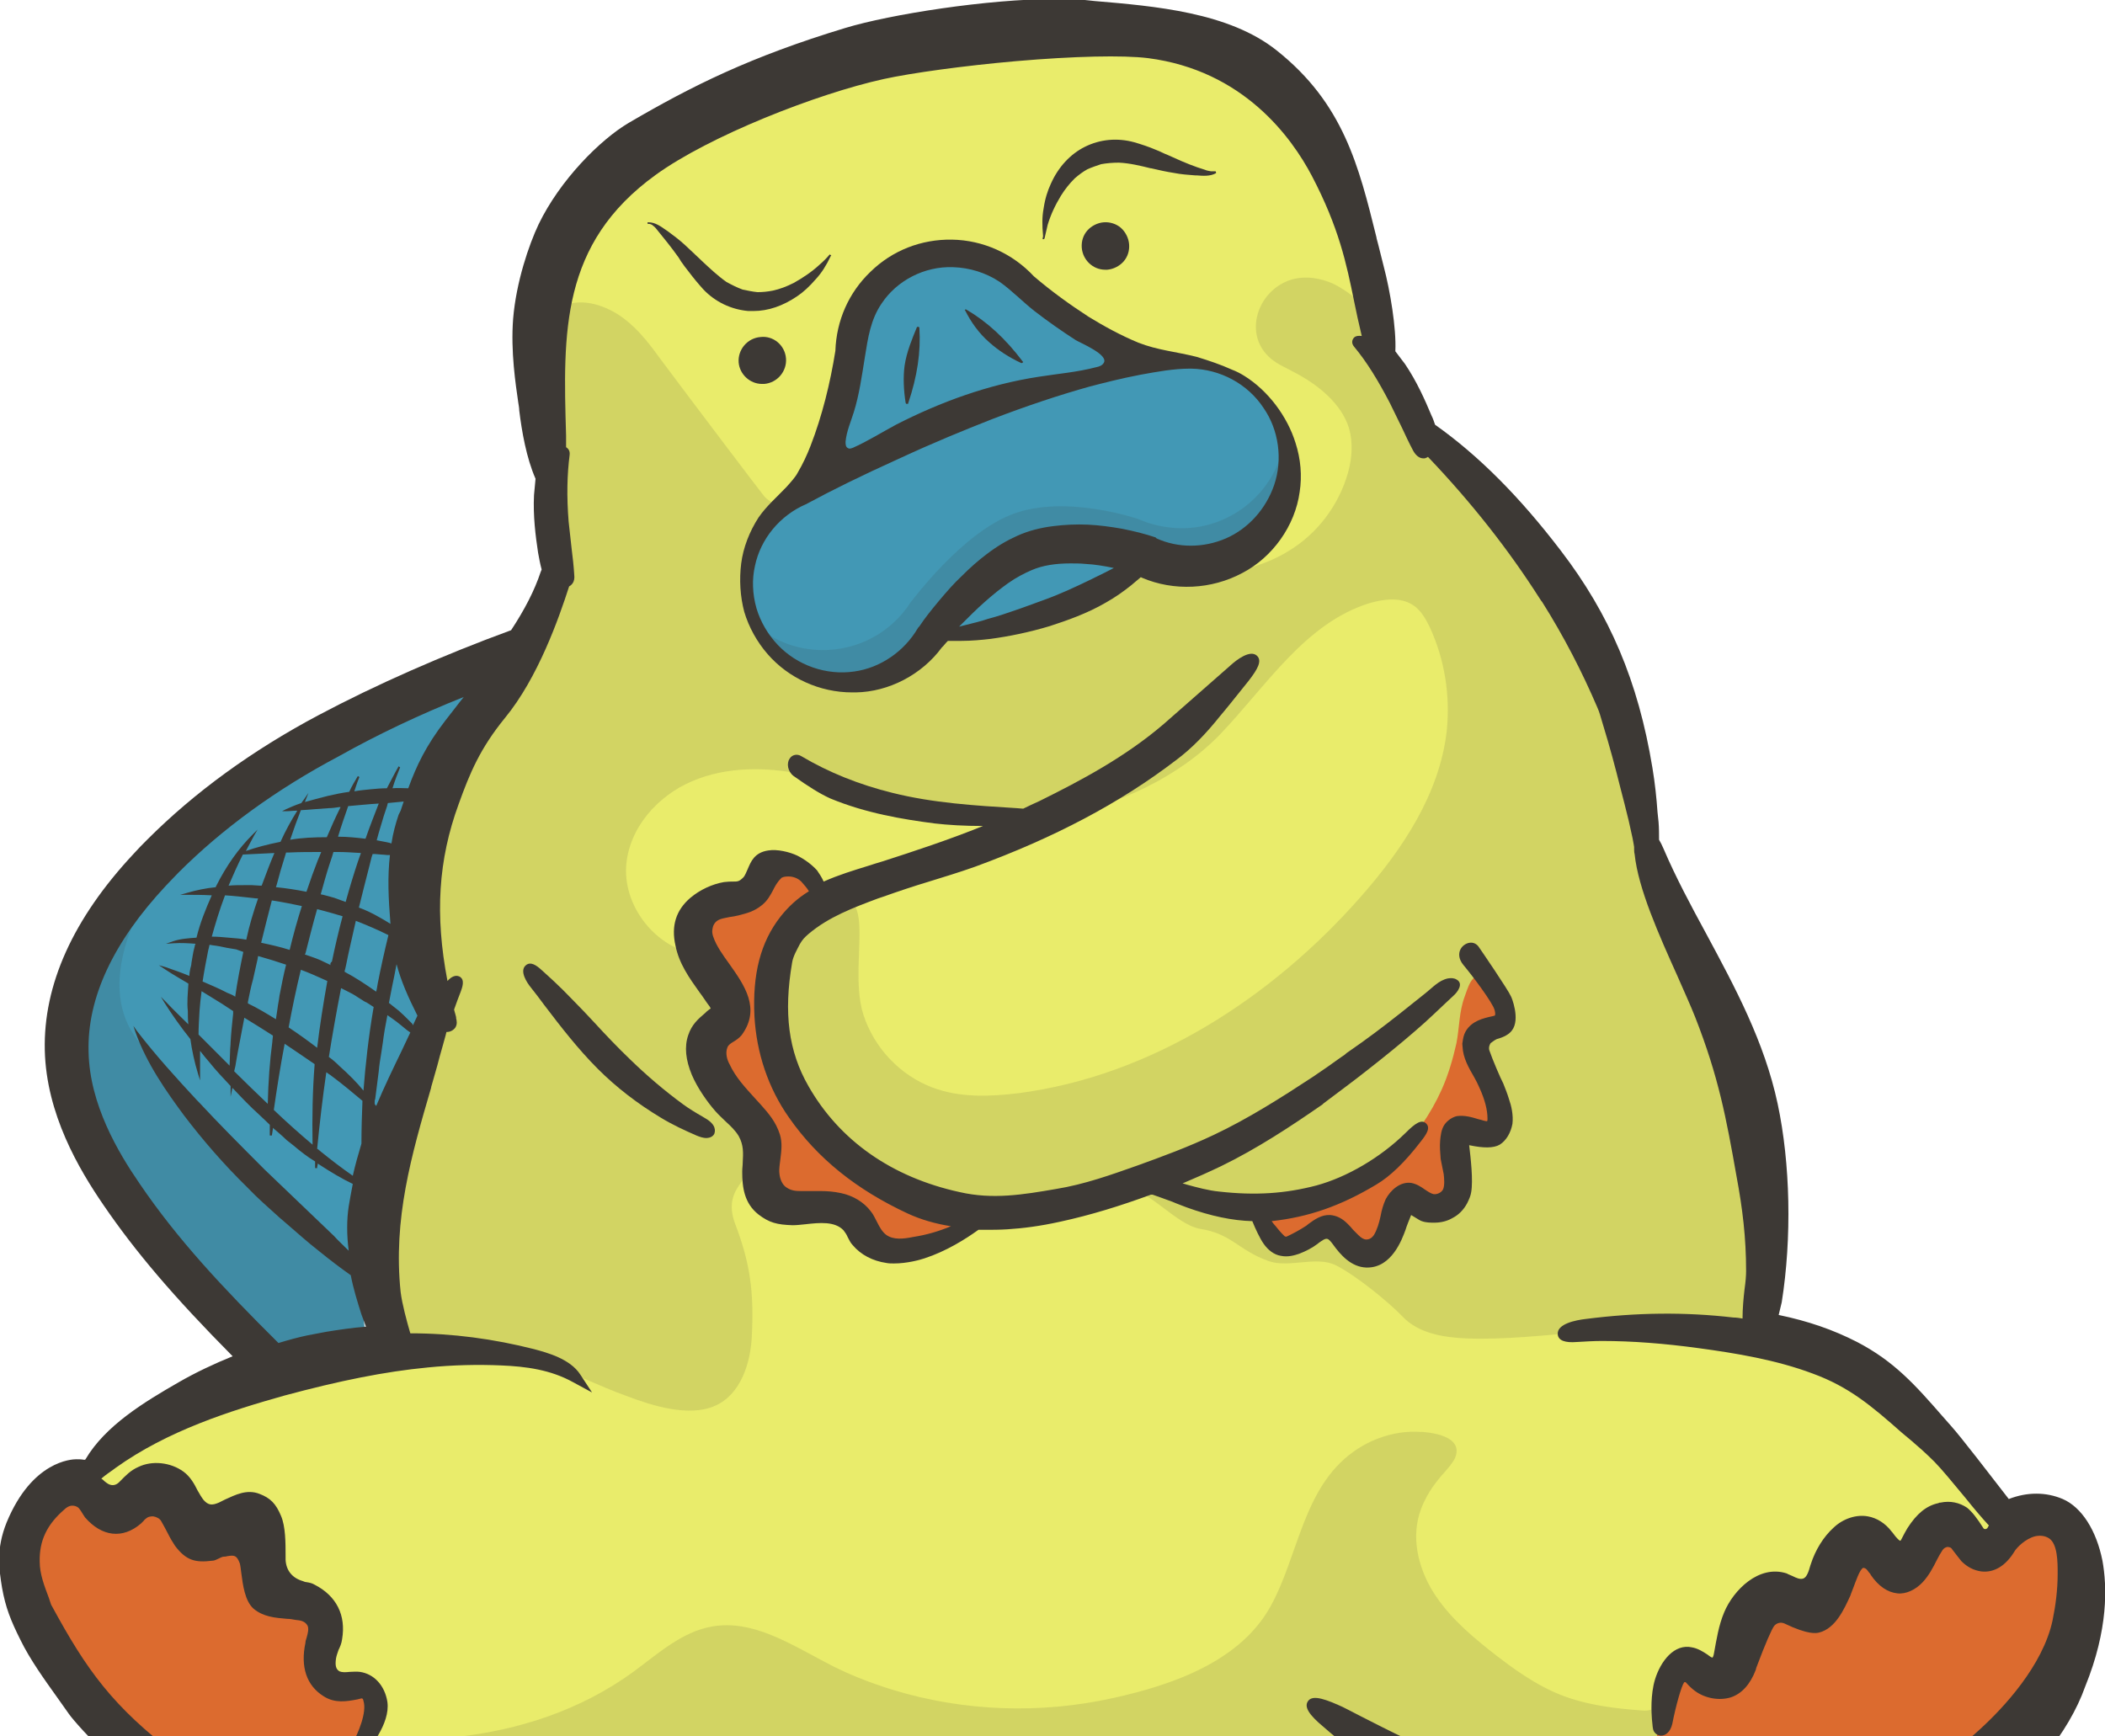
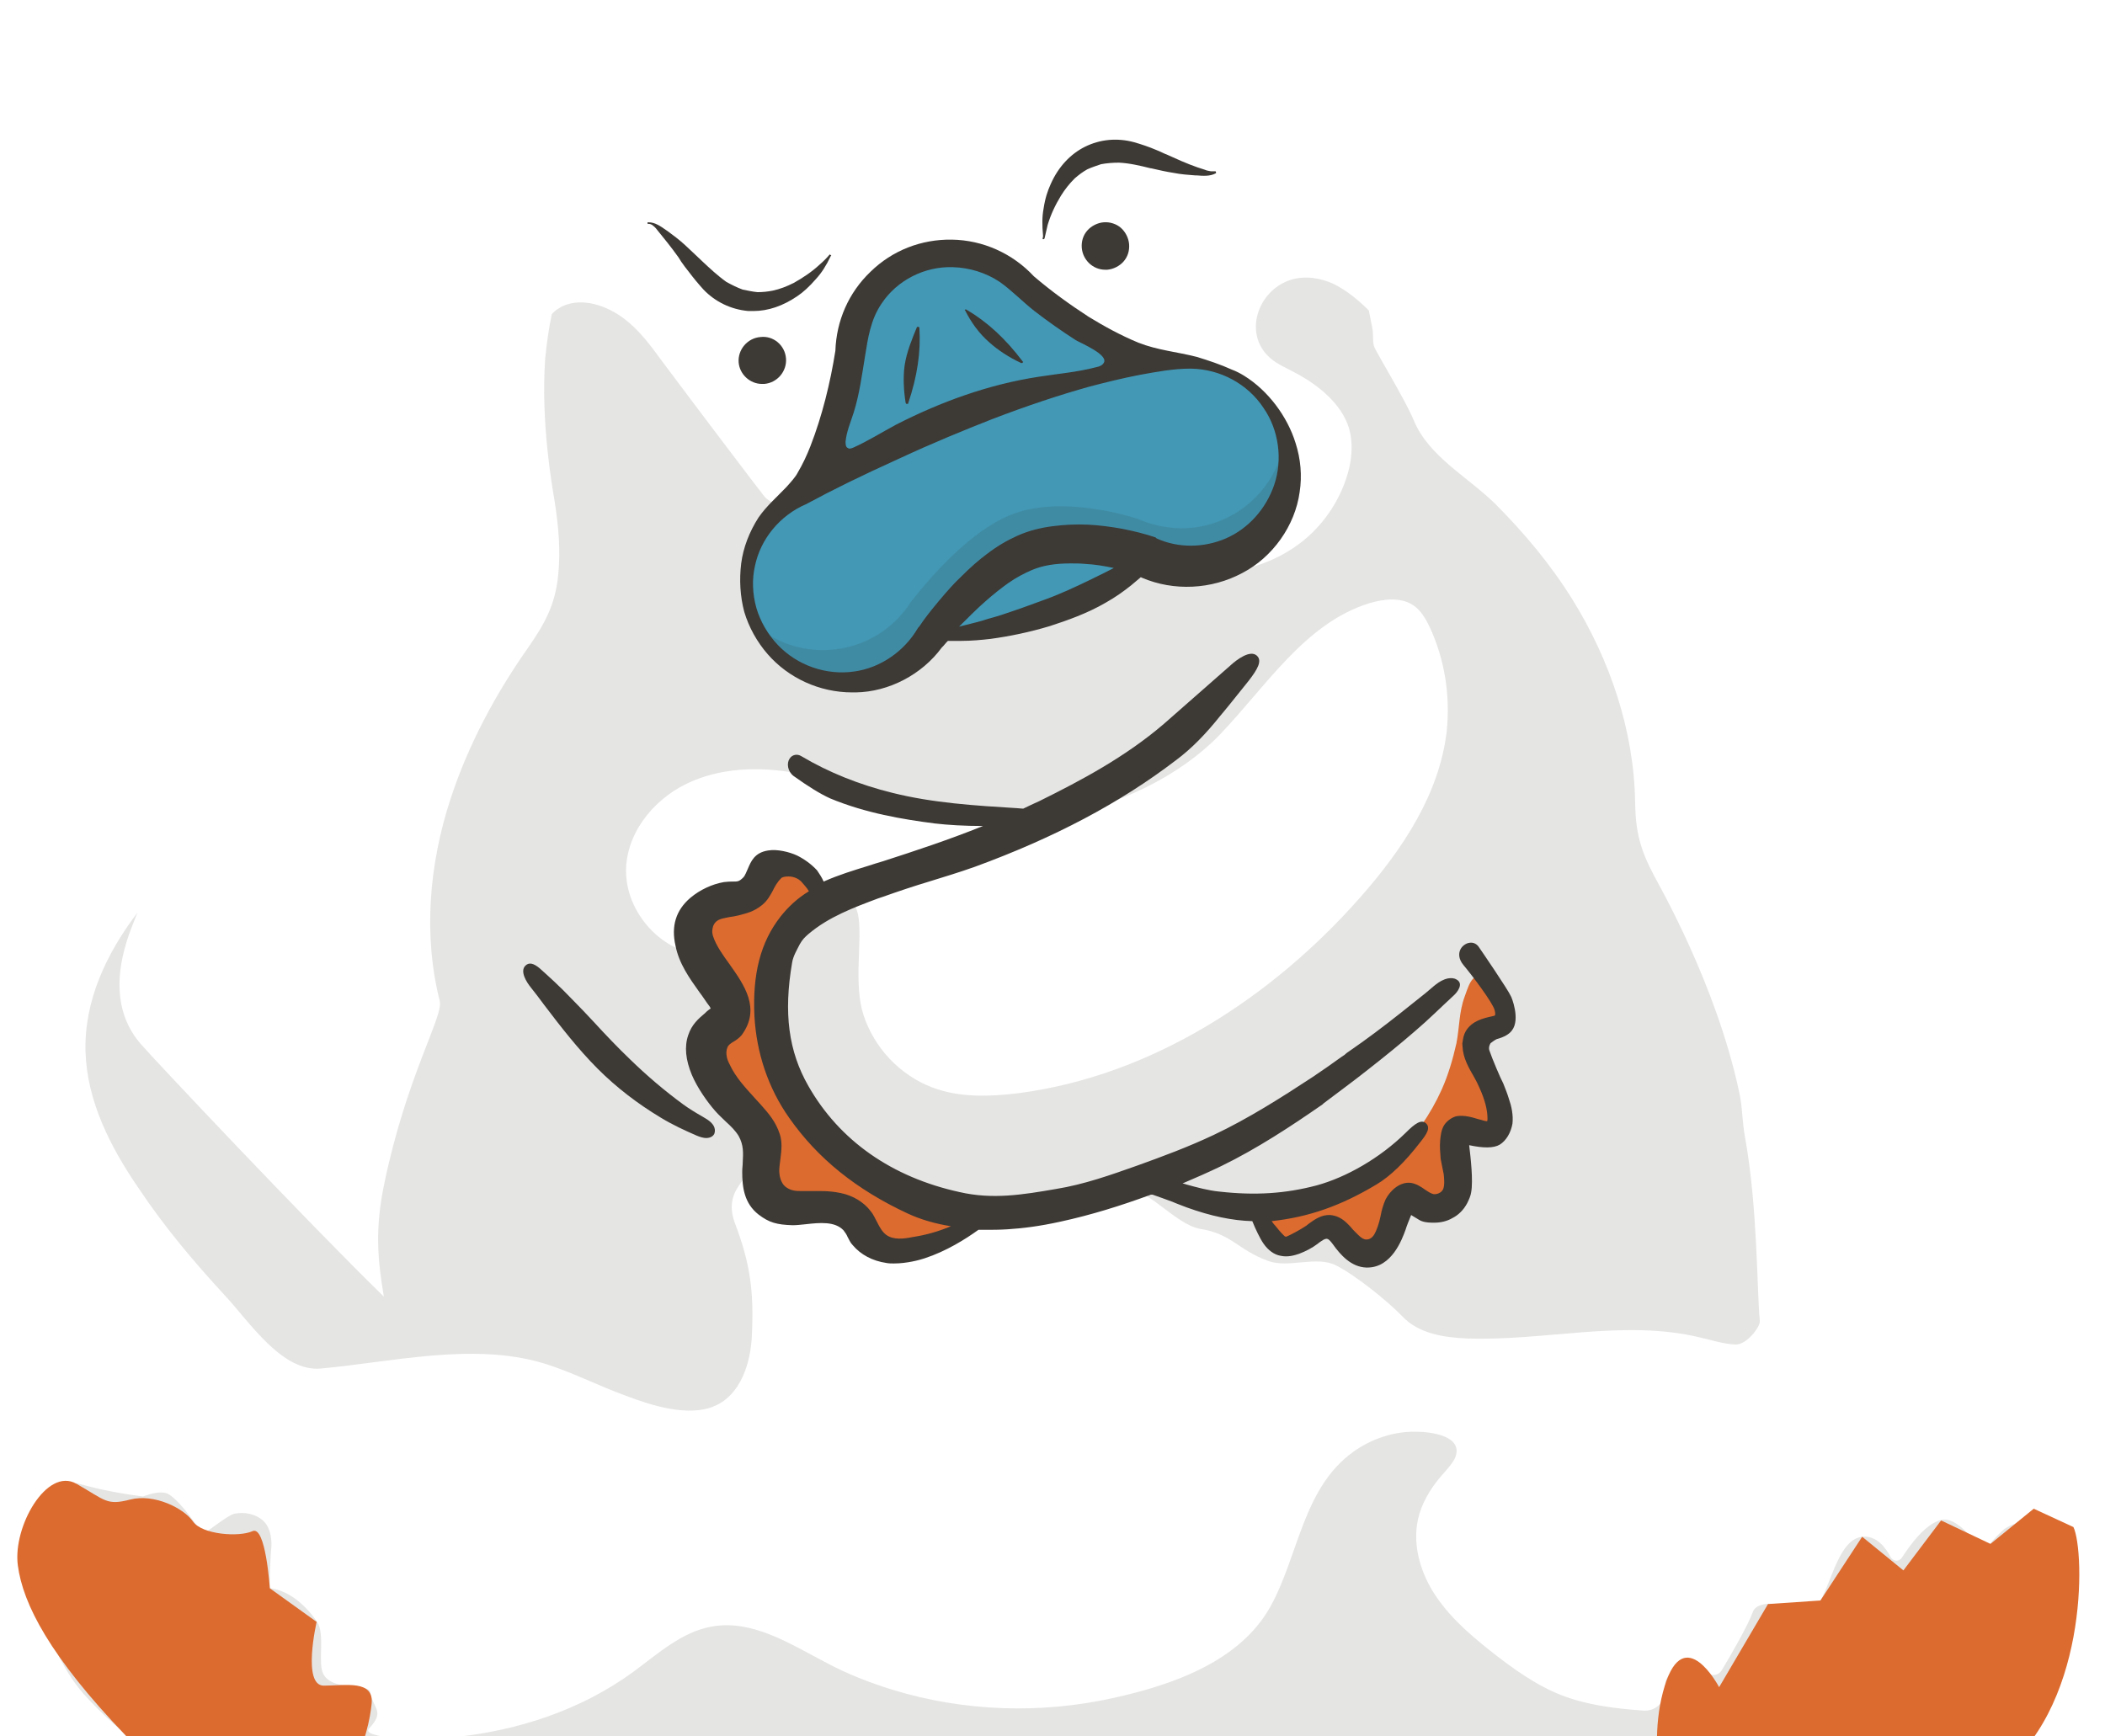
<svg xmlns="http://www.w3.org/2000/svg" width="400" height="330" viewBox="0 0 400 330" fill="none">
  <g clip-path="url(#clip0_1869_1426)">
    <g clip-path="url(#clip1_1869_1426)">
-       <path d="M393.905 293.605C393.325 291.957 386.747 286.628 380.846 290.601C377.557 284.69 372.624 277.422 366.336 271.899C354.534 261.337 338.766 255.911 336.638 254.748C335.284 253.973 334.316 252.616 334.123 251.066C333.543 245.349 333.736 229.651 331.318 216.182C330.737 213.178 330.834 210.174 330.157 207.364C325.707 186.725 314.776 167.926 314.002 166.376C313.712 165.794 313.325 165.213 313.131 164.632C312.551 163.469 312.164 162.403 311.777 161.337C311.39 160.271 311.1 159.205 310.906 158.139C310.713 157.073 310.616 155.911 310.52 154.554C310.52 153.876 310.423 153.294 310.423 152.519C310.229 138.953 305.683 125.484 298.524 113.953C296.493 110.659 294.171 107.461 291.656 104.457C289.141 101.453 286.529 98.546 283.724 95.833C283.434 95.543 283.047 95.155 282.757 94.864C278.984 91.473 274.341 88.469 271.148 84.593C270.568 83.915 269.988 83.139 269.504 82.364C269.02 81.589 268.633 80.814 268.246 79.942C267.569 78.198 266.021 75.484 264.57 72.868C264.377 72.481 264.183 72.093 263.99 71.802C263.119 70.349 262.345 68.992 261.765 67.926C261.572 67.635 261.475 67.442 261.378 67.248C260.991 66.57 260.798 66.085 260.701 65.988C260.507 65.504 260.507 64.922 260.507 64.341C260.507 64.05 260.507 63.76 260.507 63.469C260.507 63.178 260.507 62.887 260.411 62.597C260.217 61.434 259.927 60.271 259.734 59.108C257.992 50.194 256.251 44.186 252.672 35.853C240.774 8.042 223.651 6.977 208.27 5.426C192.89 3.876 151.003 13.566 136.977 20.058C121.886 27.132 112.116 38.469 109.794 43.217C108.44 46.027 106.021 52.325 104.474 59.69C104.183 61.046 103.99 62.403 103.796 63.76V63.856C103.603 65.213 103.41 66.666 103.313 68.12C102.829 74.128 103.216 80.232 103.7 85.174C103.99 87.597 104.28 89.825 104.474 91.473C104.57 91.86 104.57 92.248 104.667 92.635C104.764 93.314 104.861 93.992 104.957 94.38C104.957 94.573 105.054 94.767 105.054 94.961C105.828 99.806 106.312 104.748 105.731 109.69C105.634 110.368 105.538 111.046 105.441 111.628C104.764 115.31 103.313 118.12 101.281 121.221C100.894 121.705 100.604 122.287 100.217 122.771C97.122 127.229 94.22 131.88 91.704 136.725C89.189 141.57 86.965 146.608 85.32 151.744C85.03 152.519 84.836 153.294 84.643 154.07C81.451 165.019 80.483 176.744 82.805 187.887C82.998 188.663 83.192 189.438 83.385 190.31C84.062 193.12 77.001 204.748 72.841 224.903C70.519 236.143 72.067 242.345 73.905 252.616C73.808 255.426 71.68 257.655 68.875 257.946C61.039 258.721 45.852 260.659 37.823 264.244C35.598 265.213 23.216 271.318 16.251 282.461C15.284 282.17 14.607 281.88 14.413 281.88C11.801 282.073 9.963 284.399 8.609 285.853C6.578 287.887 5.513 289.632 5.127 292.732C4.933 294.186 7.061 312.209 15.767 321.996C21.572 328.391 28.827 333.915 35.695 338.275C45.659 345.349 55.139 348.837 56.59 349.128C60.266 350 63.845 350.775 67.618 351.163C68.875 351.26 70.133 351.356 71.293 351.453C76.904 351.647 82.998 352.229 88.512 350.969C97.025 349.031 113.083 345.93 120.822 342.054C122.466 341.279 151.487 348.837 159.032 350.097C174.22 352.616 189.697 353.391 205.078 352.616C208.27 352.422 212.043 352.035 216.106 351.356C217.46 351.163 218.815 350.969 220.266 350.678C220.943 350.581 221.717 350.387 222.394 350.291C235.356 347.965 249.963 344.38 259.637 341.86C260.314 341.667 260.991 341.473 261.572 341.376C262.345 341.182 263.023 340.988 263.603 340.794C264.57 340.504 265.538 340.31 266.312 340.116C266.989 339.922 267.569 339.825 268.246 339.729C268.923 339.632 269.504 339.632 270.181 339.632C271.439 339.632 272.793 339.922 274.05 340.31C275.792 340.891 278.113 341.667 280.725 342.539C281.789 342.926 282.853 343.217 284.014 343.605C285.175 343.992 286.336 344.38 287.593 344.767C288.174 344.961 288.851 345.155 289.528 345.349C290.786 345.736 292.14 346.124 293.494 346.511C300.169 348.546 307.327 350.581 313.712 352.132C320.096 353.682 325.707 354.748 329.286 354.845C330.254 354.845 331.221 354.845 332.188 354.845C335.09 354.845 337.992 354.651 340.894 354.263C343.796 353.876 346.602 353.391 349.407 352.713C354.05 351.55 358.597 349.903 362.757 347.674C364.691 346.705 366.529 345.542 368.27 344.283C369.431 343.411 370.592 342.539 371.753 341.667C371.85 341.57 372.043 341.473 372.14 341.279C383.942 331.492 398.742 308.139 393.905 293.605Z" fill="#E9EC6B" />
-       <path d="M54.268 260.271C59.395 259.012 64.619 258.915 70.133 258.721C67.618 243.701 68.392 228.101 72.648 214.535C75.163 206.589 79.516 199.225 81.354 190.988C81.451 190.601 81.547 190.31 81.547 190.116C81.547 190.019 81.547 189.825 81.547 189.632C81.644 188.081 81.547 186.628 81.451 185.077C81.354 184.884 81.064 182.655 81.064 182.655C80.58 179.748 80.193 176.744 80 173.837C79.032 157.267 87.061 141.957 94.123 127.422C83.579 131.492 73.035 136.24 63.168 141.473C51.56 147.674 40.725 155.232 31.439 164.535C30.568 165.407 29.794 166.182 29.02 167.054C20.508 176.163 13.349 187.597 13.736 200C14.026 209.399 18.573 218.217 23.893 225.969C31.826 237.597 41.693 247.965 51.656 257.849C52.334 258.624 53.301 259.399 54.268 260.271Z" fill="#4298B5" />
      <path d="M174.703 48.74C162.805 54.651 162.708 59.205 161.161 69.961C159.613 80.814 158.065 89.05 151.681 94.38C145.296 99.709 137.557 107.267 144.812 121.027C149.649 130.136 160.967 131.783 169.673 127.519C171.124 126.744 172.575 125.872 173.736 124.709C175.477 122.868 175.768 120.64 178.67 120.155C180.024 119.864 181.378 120.058 182.829 120.058C185.731 120.058 188.633 119.574 191.439 118.992C197.823 117.733 204.498 116.085 209.528 111.919C210.882 110.853 212.14 109.593 213.494 108.527C215.429 107.171 217.751 106.298 220.072 106.105C222.104 105.911 223.651 106.88 225.683 106.977C229.939 107.267 234.583 106.783 237.775 103.585C245.901 95.349 247.255 82.558 239.71 75C232.067 67.442 208.174 67.442 199.177 57.364C190.084 47.287 174.703 48.74 174.703 48.74Z" fill="#4298B5" />
-       <path opacity="0.13" d="M42.756 246.221C47.303 251.066 53.591 260.853 61.039 260.078C74.582 258.818 89.77 255.136 103.022 259.012C108.536 260.659 113.663 263.372 119.08 265.31C123.917 267.151 130.979 269.38 135.912 267.151C140.749 265.019 142.684 259.012 142.877 253.682C143.264 245.64 142.587 240.116 139.685 232.558C136.783 224.709 144.812 223.74 143.941 217.442C143.071 211.143 139.588 210.174 139.588 209.399C139.298 202.713 135.235 198.062 136.783 191.667C138.041 186.531 139.975 182.171 133.301 181.492C125.175 180.717 118.5 172.771 118.984 164.632C119.467 157.461 124.885 151.26 131.559 148.45C138.137 145.64 145.683 145.736 152.744 147.19C159.806 148.643 166.577 151.163 173.446 153.295C182.829 156.105 190.568 154.264 200.822 155.136C212.14 153.198 223.941 147.771 231.874 139.535C240.677 130.329 248.028 118.411 260.217 114.632C262.249 114.05 264.473 113.663 266.505 114.147C269.31 114.826 270.568 116.861 271.729 119.283C274.534 125.388 275.598 132.171 274.921 138.857C273.567 150.872 266.505 161.434 258.476 170.543C241.644 189.632 218.814 204.457 193.567 207.752C188.053 208.43 182.345 208.624 177.218 206.686C171.027 204.361 166.094 199.128 164.062 192.829C160.386 181.395 170.35 160.95 149.068 176.454C146.747 178.198 147.23 191.473 147.521 195.93C147.908 200.775 149.455 205.039 151.874 209.302C155.937 216.57 159.419 218.992 166.481 223.45C173.542 228.004 181.571 230.329 189.987 229.845C195.018 229.554 199.951 229.264 204.691 227.713C208.657 226.454 208.851 225.581 213.204 225.581C218.041 225.581 223.264 232.655 228.004 233.527C234.099 234.496 235.163 237.5 240.967 239.632C244.933 241.085 250.157 238.566 253.929 240.504C257.702 242.442 263.7 247.287 266.505 250.194C269.504 253.392 274.244 254.167 278.597 254.361C293.397 254.942 308.488 250.678 322.998 254.167C325.223 254.651 327.448 255.426 329.77 255.523C331.898 255.62 334.51 252.132 334.413 251.066C333.833 245.349 334.026 229.651 331.608 216.182C331.027 213.178 331.124 210.174 330.447 207.364C325.997 186.725 315.066 167.926 314.292 166.376C311.68 161.434 310.81 158.14 310.713 152.519C310.519 138.954 305.973 125.485 298.814 113.954C294.655 107.267 289.625 101.26 284.111 95.737C278.887 90.601 271.438 86.725 268.633 79.845C266.989 75.872 261.378 66.764 261.088 65.795C260.798 64.729 260.991 63.566 260.798 62.5C260.604 61.337 260.314 60.175 260.12 59.012C258.186 57.074 255.961 55.233 253.446 53.973C250.931 52.81 247.932 52.326 245.223 53.198C238.935 55.233 236.13 63.566 241.45 68.12C242.805 69.283 244.546 69.961 246.094 70.833C250.35 73.062 254.897 76.647 256.348 81.395C257.122 84.109 256.928 87.112 256.154 89.826C254.413 96.027 250.253 101.55 244.643 104.845C240.193 107.558 235.066 108.721 229.842 109.302C227.23 109.593 224.619 109.69 222.007 109.787C221.039 109.787 218.137 109.012 214.365 107.946C214.171 108.043 213.978 108.236 213.687 108.333C212.236 109.302 211.076 110.562 209.721 111.725C204.594 115.892 198.016 117.539 191.632 118.798C188.827 119.38 185.924 119.864 183.022 119.864C181.668 119.864 180.217 119.767 178.863 119.961C175.961 120.446 175.671 122.674 173.929 124.516C172.769 125.678 171.317 126.647 169.866 127.326C161.16 131.589 149.842 129.942 145.006 120.833C148.391 125.581 153.905 128.779 160.193 128.876C167.061 128.973 173.059 125.485 176.541 120.155C176.541 120.155 185.634 107.558 195.114 104.07C204.788 100.485 217.944 105.039 217.944 105.039C220.265 106.105 222.781 106.686 225.392 106.686C235.937 106.88 244.546 98.547 244.739 88.081C244.739 86.337 244.546 84.69 244.159 83.14C242.902 93.023 234.292 100.581 224.135 100.388C221.33 100.291 218.718 99.709 216.299 98.644C216.299 98.644 202.563 93.895 192.502 97.674C182.635 101.357 173.155 114.438 173.059 114.438C169.48 120.058 163.192 123.643 156.033 123.547C151.487 123.45 147.424 121.899 144.135 119.283C142.297 115.31 141.426 110.853 142.587 106.589C143.071 104.651 144.038 102.907 145.199 101.26C146.166 99.806 148.778 98.159 147.521 96.318C146.94 95.446 145.876 95.155 145.199 94.283C144.909 93.992 131.85 76.744 125.562 68.314C123.53 65.504 121.402 62.694 118.597 60.562C115.405 58.14 110.665 56.395 106.795 58.236C106.602 58.333 106.505 58.43 106.311 58.527C105.731 58.818 105.247 59.302 104.86 59.69C104.28 62.403 103.893 65.213 103.603 68.12C102.732 80.233 104.957 92.636 105.344 94.961C106.118 99.806 106.602 104.748 106.021 109.69C105.441 115.019 103.506 118.508 100.507 122.868C94.219 131.783 88.996 141.473 85.61 151.841C81.547 164.244 80.386 177.713 83.579 190.31C84.256 193.12 77.194 204.748 73.034 224.903C71.197 233.624 71.777 239.438 72.938 246.415C57.75 231.589 29.213 201.26 26.698 198.353C19.443 189.923 23.99 178.779 25.538 174.903C25.731 174.419 25.924 173.934 26.118 173.45C20.217 181.202 15.961 190.213 16.251 199.903C16.541 209.302 20.991 218.023 26.311 225.775C31.148 233.043 36.759 239.729 42.756 246.221ZM393.905 293.605C393.325 291.957 386.747 286.628 380.846 290.601C379.879 291.473 378.911 292.442 378.234 293.314C377.46 294.186 376.106 294.186 375.429 293.217C373.881 291.182 371.172 288.275 368.851 288.857C365.852 289.632 363.047 293.508 361.402 296.027C360.918 296.802 359.758 296.802 359.274 295.93C358.307 294.089 356.565 291.764 353.857 292.054C349.504 292.539 348.053 300.581 345.925 304.167C344.957 305.911 340.894 306.008 339.733 305.426C338.186 304.651 333.833 304.167 333.059 306.395C332.285 308.624 328.996 314.438 327.158 317.442C326.577 318.411 325.32 318.605 324.449 317.926C323.385 317.054 321.934 316.085 320.386 316.279C319.322 316.376 316.227 318.12 316.42 320.446C316.42 321.027 316.42 321.512 316.324 322.093C315.937 323.934 314.292 325.194 312.357 325.097C310.229 324.903 303.554 324.612 297.557 322.481C291.85 320.446 286.916 316.57 284.594 314.826C280.241 311.434 275.985 307.946 272.889 303.392C269.794 298.837 268.149 293.023 269.697 287.791C270.568 284.787 272.406 282.074 274.534 279.748C275.211 278.973 275.985 278.101 276.469 277.132C278.307 272.868 271.825 272.093 269.117 272.093C264.86 271.996 260.604 273.45 257.218 275.872C247.545 282.752 246.771 295.736 241.354 305.426C235.453 315.892 222.587 320.252 211.656 322.674C197.823 325.775 183.119 325.291 169.576 321.124C165.223 319.767 160.967 318.12 157.001 315.988C150.132 312.403 142.974 307.752 135.332 309.109C129.625 310.078 125.078 314.244 120.338 317.733C110.374 325 98.476 328.876 86.384 330.136C81.451 330.62 76.42 331.105 71.487 329.748C70.616 329.554 69.552 329.167 70.132 328.488C73.228 325.194 70.906 324.806 70.326 321.512C70.036 319.864 62.007 321.705 61.136 317.248C60.652 314.826 61.62 310.271 60.266 308.236C58.137 305.136 55.042 302.326 51.366 301.841C51.076 301.841 51.463 294.38 51.559 294.186C51.656 292.733 51.463 291.085 50.689 289.826C49.431 287.888 46.723 287.209 44.498 287.694C43.24 287.985 39.467 291.085 38.5 291.57C38.5 291.57 34.727 285.659 32.116 284.012C30.858 283.236 28.73 283.818 27.182 284.399C25.634 284.981 23.99 285.078 22.345 284.496C19.443 283.43 15.187 281.977 14.607 281.88C11.995 282.074 10.157 284.399 8.802 285.853C6.771 287.888 5.707 289.632 5.32 292.733C5.126 294.186 7.255 312.209 15.961 321.996C30.471 338.178 55.139 348.837 56.783 349.128C61.62 350.291 66.553 351.26 71.487 351.454C77.097 351.647 83.192 352.229 88.706 350.969C97.218 349.031 113.276 345.93 121.015 342.054C122.66 341.279 151.68 348.837 159.226 350.097C174.413 352.616 189.891 353.392 205.272 352.616C222.297 351.744 255.284 343.217 266.505 340.116C269.02 339.438 271.729 339.535 274.244 340.31C285.465 344.089 318.162 354.651 329.48 354.845C344.86 355.136 360.725 351.26 372.43 341.279C383.941 331.492 398.742 308.14 393.905 293.605Z" fill="#3D3935" />
+       <path opacity="0.13" d="M42.756 246.221C47.303 251.066 53.591 260.853 61.039 260.078C74.582 258.818 89.77 255.136 103.022 259.012C108.536 260.659 113.663 263.372 119.08 265.31C123.917 267.151 130.979 269.38 135.912 267.151C140.749 265.019 142.684 259.012 142.877 253.682C143.264 245.64 142.587 240.116 139.685 232.558C136.783 224.709 144.812 223.74 143.941 217.442C143.071 211.143 139.588 210.174 139.588 209.399C139.298 202.713 135.235 198.062 136.783 191.667C138.041 186.531 139.975 182.171 133.301 181.492C125.175 180.717 118.5 172.771 118.984 164.632C119.467 157.461 124.885 151.26 131.559 148.45C138.137 145.64 145.683 145.736 152.744 147.19C159.806 148.643 166.577 151.163 173.446 153.295C182.829 156.105 190.568 154.264 200.822 155.136C212.14 153.198 223.941 147.771 231.874 139.535C240.677 130.329 248.028 118.411 260.217 114.632C262.249 114.05 264.473 113.663 266.505 114.147C269.31 114.826 270.568 116.861 271.729 119.283C274.534 125.388 275.598 132.171 274.921 138.857C273.567 150.872 266.505 161.434 258.476 170.543C241.644 189.632 218.814 204.457 193.567 207.752C188.053 208.43 182.345 208.624 177.218 206.686C171.027 204.361 166.094 199.128 164.062 192.829C160.386 181.395 170.35 160.95 149.068 176.454C146.747 178.198 147.23 191.473 147.521 195.93C147.908 200.775 149.455 205.039 151.874 209.302C155.937 216.57 159.419 218.992 166.481 223.45C173.542 228.004 181.571 230.329 189.987 229.845C195.018 229.554 199.951 229.264 204.691 227.713C208.657 226.454 208.851 225.581 213.204 225.581C218.041 225.581 223.264 232.655 228.004 233.527C234.099 234.496 235.163 237.5 240.967 239.632C244.933 241.085 250.157 238.566 253.929 240.504C257.702 242.442 263.7 247.287 266.505 250.194C269.504 253.392 274.244 254.167 278.597 254.361C293.397 254.942 308.488 250.678 322.998 254.167C325.223 254.651 327.448 255.426 329.77 255.523C331.898 255.62 334.51 252.132 334.413 251.066C333.833 245.349 334.026 229.651 331.608 216.182C331.027 213.178 331.124 210.174 330.447 207.364C325.997 186.725 315.066 167.926 314.292 166.376C311.68 161.434 310.81 158.14 310.713 152.519C310.519 138.954 305.973 125.485 298.814 113.954C294.655 107.267 289.625 101.26 284.111 95.737C278.887 90.601 271.438 86.725 268.633 79.845C266.989 75.872 261.378 66.764 261.088 65.795C260.798 64.729 260.991 63.566 260.798 62.5C260.604 61.337 260.314 60.175 260.12 59.012C258.186 57.074 255.961 55.233 253.446 53.973C250.931 52.81 247.932 52.326 245.223 53.198C238.935 55.233 236.13 63.566 241.45 68.12C242.805 69.283 244.546 69.961 246.094 70.833C250.35 73.062 254.897 76.647 256.348 81.395C257.122 84.109 256.928 87.112 256.154 89.826C254.413 96.027 250.253 101.55 244.643 104.845C240.193 107.558 235.066 108.721 229.842 109.302C227.23 109.593 224.619 109.69 222.007 109.787C221.039 109.787 218.137 109.012 214.365 107.946C214.171 108.043 213.978 108.236 213.687 108.333C212.236 109.302 211.076 110.562 209.721 111.725C204.594 115.892 198.016 117.539 191.632 118.798C188.827 119.38 185.924 119.864 183.022 119.864C181.668 119.864 180.217 119.767 178.863 119.961C175.961 120.446 175.671 122.674 173.929 124.516C172.769 125.678 171.317 126.647 169.866 127.326C161.16 131.589 149.842 129.942 145.006 120.833C148.391 125.581 153.905 128.779 160.193 128.876C167.061 128.973 173.059 125.485 176.541 120.155C176.541 120.155 185.634 107.558 195.114 104.07C204.788 100.485 217.944 105.039 217.944 105.039C220.265 106.105 222.781 106.686 225.392 106.686C235.937 106.88 244.546 98.547 244.739 88.081C244.739 86.337 244.546 84.69 244.159 83.14C242.902 93.023 234.292 100.581 224.135 100.388C221.33 100.291 218.718 99.709 216.299 98.644C216.299 98.644 202.563 93.895 192.502 97.674C182.635 101.357 173.155 114.438 173.059 114.438C169.48 120.058 163.192 123.643 156.033 123.547C151.487 123.45 147.424 121.899 144.135 119.283C142.297 115.31 141.426 110.853 142.587 106.589C143.071 104.651 144.038 102.907 145.199 101.26C146.166 99.806 148.778 98.159 147.521 96.318C146.94 95.446 145.876 95.155 145.199 94.283C144.909 93.992 131.85 76.744 125.562 68.314C123.53 65.504 121.402 62.694 118.597 60.562C115.405 58.14 110.665 56.395 106.795 58.236C106.602 58.333 106.505 58.43 106.311 58.527C105.731 58.818 105.247 59.302 104.86 59.69C104.28 62.403 103.893 65.213 103.603 68.12C102.732 80.233 104.957 92.636 105.344 94.961C106.118 99.806 106.602 104.748 106.021 109.69C105.441 115.019 103.506 118.508 100.507 122.868C94.219 131.783 88.996 141.473 85.61 151.841C81.547 164.244 80.386 177.713 83.579 190.31C84.256 193.12 77.194 204.748 73.034 224.903C71.197 233.624 71.777 239.438 72.938 246.415C57.75 231.589 29.213 201.26 26.698 198.353C19.443 189.923 23.99 178.779 25.538 174.903C25.731 174.419 25.924 173.934 26.118 173.45C20.217 181.202 15.961 190.213 16.251 199.903C16.541 209.302 20.991 218.023 26.311 225.775C31.148 233.043 36.759 239.729 42.756 246.221ZM393.905 293.605C393.325 291.957 386.747 286.628 380.846 290.601C379.879 291.473 378.911 292.442 378.234 293.314C377.46 294.186 376.106 294.186 375.429 293.217C373.881 291.182 371.172 288.275 368.851 288.857C365.852 289.632 363.047 293.508 361.402 296.027C360.918 296.802 359.758 296.802 359.274 295.93C358.307 294.089 356.565 291.764 353.857 292.054C349.504 292.539 348.053 300.581 345.925 304.167C344.957 305.911 340.894 306.008 339.733 305.426C338.186 304.651 333.833 304.167 333.059 306.395C332.285 308.624 328.996 314.438 327.158 317.442C326.577 318.411 325.32 318.605 324.449 317.926C323.385 317.054 321.934 316.085 320.386 316.279C319.322 316.376 316.227 318.12 316.42 320.446C316.42 321.027 316.42 321.512 316.324 322.093C315.937 323.934 314.292 325.194 312.357 325.097C310.229 324.903 303.554 324.612 297.557 322.481C291.85 320.446 286.916 316.57 284.594 314.826C280.241 311.434 275.985 307.946 272.889 303.392C269.794 298.837 268.149 293.023 269.697 287.791C270.568 284.787 272.406 282.074 274.534 279.748C275.211 278.973 275.985 278.101 276.469 277.132C278.307 272.868 271.825 272.093 269.117 272.093C264.86 271.996 260.604 273.45 257.218 275.872C247.545 282.752 246.771 295.736 241.354 305.426C235.453 315.892 222.587 320.252 211.656 322.674C197.823 325.775 183.119 325.291 169.576 321.124C165.223 319.767 160.967 318.12 157.001 315.988C150.132 312.403 142.974 307.752 135.332 309.109C129.625 310.078 125.078 314.244 120.338 317.733C110.374 325 98.476 328.876 86.384 330.136C81.451 330.62 76.42 331.105 71.487 329.748C70.616 329.554 69.552 329.167 70.132 328.488C73.228 325.194 70.906 324.806 70.326 321.512C70.036 319.864 62.007 321.705 61.136 317.248C60.652 314.826 61.62 310.271 60.266 308.236C58.137 305.136 55.042 302.326 51.366 301.841C51.076 301.841 51.463 294.38 51.559 294.186C51.656 292.733 51.463 291.085 50.689 289.826C49.431 287.888 46.723 287.209 44.498 287.694C43.24 287.985 39.467 291.085 38.5 291.57C38.5 291.57 34.727 285.659 32.116 284.012C30.858 283.236 28.73 283.818 27.182 284.399C19.443 283.43 15.187 281.977 14.607 281.88C11.995 282.074 10.157 284.399 8.802 285.853C6.771 287.888 5.707 289.632 5.32 292.733C5.126 294.186 7.255 312.209 15.961 321.996C30.471 338.178 55.139 348.837 56.783 349.128C61.62 350.291 66.553 351.26 71.487 351.454C77.097 351.647 83.192 352.229 88.706 350.969C97.218 349.031 113.276 345.93 121.015 342.054C122.66 341.279 151.68 348.837 159.226 350.097C174.413 352.616 189.891 353.392 205.272 352.616C222.297 351.744 255.284 343.217 266.505 340.116C269.02 339.438 271.729 339.535 274.244 340.31C285.465 344.089 318.162 354.651 329.48 354.845C344.86 355.136 360.725 351.26 372.43 341.279C383.941 331.492 398.742 308.14 393.905 293.605Z" fill="#3D3935" />
      <path d="M240.387 228.973C240.387 228.973 259.83 225.872 265.344 219.767C268.827 215.988 271.826 211.822 273.954 207.074C275.211 204.264 276.082 201.26 276.759 198.256C277.34 195.252 277.243 192.345 278.307 189.438C278.887 187.985 279.564 184.787 281.789 185.562C282.66 185.853 283.144 186.725 283.434 187.5C283.821 188.566 284.208 189.632 284.691 190.795C284.788 190.988 286.142 194.38 286.046 194.38L280.532 197.481L285.465 215.407H277.92C277.92 215.407 278.404 228.295 275.695 229.167C273.083 229.942 266.312 227.907 266.312 227.907C266.312 227.907 264.28 237.888 260.411 238.275C256.541 238.663 253.446 233.818 253.446 233.818C253.446 233.818 247.061 237.112 244.063 236.919C240.774 236.531 240.387 228.973 240.387 228.973Z" fill="#DC6B2F" />
      <path d="M156.421 171.415C156.421 171.415 143.748 175.775 147.424 193.508C151.1 211.24 164.063 223.547 171.995 226.938C179.927 230.233 185.054 231.008 185.054 231.008C185.054 231.008 178.379 238.372 171.995 238.178C165.61 237.985 165.417 230.62 156.421 230.62C147.424 230.62 144.522 223.353 144.038 219.477C143.555 215.601 140.459 205.814 136.977 204.07C133.494 202.326 138.621 193.895 138.621 193.895C138.621 193.895 133.978 183.915 133.398 181.686C132.817 179.457 131.656 171.899 138.815 170.252C145.973 168.605 147.134 160.562 152.164 163.857C157.194 167.151 156.421 171.415 156.421 171.415Z" fill="#DC6B2F" />
      <path d="M394.002 290.213C396.227 294.864 396.807 325.291 379.008 337.694C358.887 351.744 334.8 355.717 325.514 353.198C316.227 350.678 312.551 332.752 316.324 320.446C320.097 308.14 326.675 320.64 326.675 320.64L335.961 304.845L345.925 304.167L353.857 292.054L361.693 298.45L368.851 288.954L378.234 293.411L386.457 286.725L394.002 290.213Z" fill="#DC6B2F" />
      <path d="M47.884 347.481C47.884 347.481 38.597 345.058 23.99 329.942C9.48 314.826 4.353 304.845 3.386 297.481C2.418 290.116 8.9 278.779 14.51 281.977C20.121 285.175 20.218 286.144 24.764 284.981C29.311 283.818 34.921 286.628 36.663 289.147C38.404 291.667 45.465 292.151 47.981 290.989C50.496 289.826 51.27 301.841 51.27 301.841L60.169 308.237C60.169 308.237 57.364 320.349 61.523 320.349C65.683 320.349 71.1 319.186 70.617 323.837C70.133 328.489 67.037 346.124 47.884 347.481Z" fill="#DC6B2F" />
-       <path d="M399.516 296.608C398.355 290.795 395.55 286.434 391.971 284.884C388.778 283.527 385.199 283.527 381.717 284.884C378.331 280.523 372.624 273.062 370.689 270.93L369.238 269.283C363.917 263.178 359.951 258.721 352.89 255.039C348.343 252.713 343.603 251.066 337.992 249.903C338.186 249.128 338.379 248.256 338.573 247.481C340.507 235.271 340.217 221.124 337.799 209.787C335.284 197.965 329.673 187.597 324.256 177.519C321.257 171.996 318.452 166.764 316.13 161.337C315.84 160.659 315.55 160.077 315.26 159.593V159.496C315.26 158.527 315.26 157.364 315.163 156.201L314.969 154.36C314.776 151.647 314.486 148.837 314.002 145.93C311.293 129.457 305.876 116.764 296.59 104.651C288.754 94.38 280.919 86.531 272.696 80.717C272.503 80.136 272.309 79.554 272.019 78.973C270.761 75.969 269.214 72.481 266.989 69.186C266.408 68.411 265.828 67.636 265.151 66.763V66.667C265.344 62.403 264.183 55.329 262.926 50.581C262.442 48.74 262.055 46.996 261.572 45.252V45.155C258.186 31.492 255.284 19.671 242.611 9.593C233.518 2.326 219.395 1.163 207.98 0.194L206.142 -4.92067e-05C204.498 -0.097 202.66 -0.194 200.628 -0.194C187.763 -0.194 169.189 2.713 160.58 5.329C142.684 10.756 131.559 16.279 119.468 23.353C114.05 26.55 106.408 34.205 102.345 42.636C100.507 46.512 98.089 53.585 97.509 60.562C97.025 66.86 97.992 73.062 98.476 76.453C98.573 77.035 98.669 77.616 98.669 78.004C99.153 81.977 100.024 87.016 101.765 90.988C101.668 91.957 101.572 93.023 101.475 94.089C101.281 98.062 101.765 101.841 102.249 105.039C102.442 106.105 102.636 107.17 102.926 108.236C102.829 108.43 102.829 108.527 102.732 108.721C101.572 112.209 99.734 115.795 97.122 119.767C84.159 124.515 71.39 130.136 60.459 135.95C47.883 142.636 36.953 150.581 27.956 159.593C27.085 160.465 26.215 161.337 25.441 162.209C13.833 174.612 8.222 187.209 8.512 199.612C8.803 211.725 14.994 222.19 19.637 228.973C25.731 237.888 32.89 246.318 44.208 257.752C40.628 259.205 37.146 260.853 33.954 262.694C27.376 266.473 20.024 270.93 16.251 277.326L16.154 277.422C16.058 277.422 16.058 277.422 15.961 277.422C15.38 277.326 14.994 277.326 14.51 277.326C13.639 277.326 6.094 277.616 1.257 289.341C-0.774 294.38 -0.194 298.159 0.387 301.744C1.064 305.523 2.031 307.946 3.869 311.628C5.707 315.407 8.512 319.283 10.931 322.674C11.705 323.74 12.382 324.709 13.059 325.678C14.8 328.198 25.828 339.729 31.922 343.508C38.79 347.771 57.073 356.008 63.651 356.783C67.424 357.267 70.81 357.461 74.195 357.461C82.128 357.461 88.706 356.105 96.154 354.167C104.957 351.841 113.76 348.159 121.209 344.961C137.751 351.357 157.001 355.136 180.217 356.492C191.342 357.17 202.37 356.977 213.011 356.105C233.325 354.36 252.769 349.709 270.665 342.248C272.793 343.12 275.018 344.089 276.759 344.864C280.725 346.608 284.885 348.45 289.141 349.806C296.203 352.229 303.458 353.973 309.552 355.523C317.098 357.364 325.127 359.108 333.349 359.108C335.284 359.108 337.218 359.012 339.056 358.818C359.274 356.589 377.654 347.287 388.391 333.915C392.067 329.36 394.679 324.903 396.227 320.543C400.677 309.593 400.387 301.453 399.516 296.608ZM337.025 346.318C330.06 347.093 323.095 346.221 317.678 345.446C304.522 343.508 291.85 340.31 280.048 335.95L279.468 335.756C271.052 332.558 263.506 328.682 258.573 326.163C256.832 325.291 255.284 324.419 254.316 324.031C250.834 322.481 249.189 322.287 248.512 323.353C247.835 324.419 248.706 325.872 251.511 328.198C254.703 331.008 259.637 334.884 264.764 337.888C262.926 338.469 261.475 338.953 260.121 339.341C241.838 344.283 221.04 346.899 198.307 347.384C176.251 347.771 155.356 346.221 136.396 342.733L136.106 342.636C127.11 340.988 117.92 337.597 111.826 335.077C110.278 334.399 109.214 335.077 108.73 335.95C108.246 336.919 108.633 338.372 110.278 339.244C111.535 339.922 113.76 340.795 116.179 341.667C107.182 344.089 87.642 349.128 75.84 349.128C75.55 349.128 75.26 349.128 74.969 349.128C64.716 348.837 54.171 344.767 52.237 343.992C47.11 341.957 35.018 334.69 33.663 333.624C21.378 324.322 16.445 317.345 9.867 305.233C9.77 305.136 9.77 305.039 9.673 304.845L9.286 303.682C8.416 301.357 7.545 299.128 7.545 296.802C7.448 292.829 8.899 289.729 12.285 286.822C12.479 286.628 13.059 286.143 13.736 286.143C14.123 286.143 14.51 286.24 14.897 286.531C15.09 286.725 15.284 287.015 15.477 287.306C15.671 287.597 15.864 287.984 16.154 288.372C19.347 292.054 23.313 292.539 26.795 289.535C26.892 289.438 27.085 289.244 27.279 289.05C27.376 288.953 27.472 288.76 27.666 288.663C28.15 288.178 28.73 288.178 29.117 288.178C29.697 288.275 30.375 288.566 30.665 289.147C31.052 289.826 31.535 290.698 31.922 291.473C32.406 292.442 32.89 293.217 33.276 293.798C35.405 296.608 37.146 296.996 40.338 296.608C40.725 296.608 41.112 296.415 41.499 296.221C41.886 296.027 42.273 295.833 42.563 295.833C42.757 295.833 42.95 295.833 43.24 295.736C44.498 295.543 44.981 295.543 45.562 297.093C45.659 297.384 45.755 298.159 45.852 298.934C46.142 301.163 46.529 304.264 48.174 305.717C50.012 307.267 52.237 307.461 54.558 307.655C55.042 307.655 55.622 307.752 56.106 307.849C57.267 307.946 57.944 308.139 58.428 308.915C58.718 309.496 58.524 310.368 58.234 311.337C58.138 311.628 58.041 311.919 58.041 312.209C57.073 316.764 58.234 320.349 61.523 322.384C63.651 323.74 65.876 323.353 67.908 322.965C68.004 322.965 68.198 322.868 68.295 322.868C68.585 322.771 68.778 322.771 68.778 322.771C68.972 322.868 68.972 322.868 69.069 323.256C69.746 325.388 68.101 329.36 66.844 331.589C66.263 332.558 65.489 333.915 66.457 334.69C67.424 335.368 68.391 334.302 69.165 333.43C70.036 332.461 74.195 327.616 73.615 323.45C73.131 320.349 71.1 318.12 68.391 317.733C67.714 317.636 67.037 317.733 66.457 317.733C65.586 317.829 65.006 317.829 64.522 317.636C63.845 317.248 63.651 316.57 63.845 315.213C63.942 314.632 64.135 314.147 64.329 313.566C64.619 312.984 64.909 312.306 65.006 311.531C65.78 306.977 63.942 303.295 59.782 301.163C59.298 300.872 58.815 300.775 58.234 300.678C58.041 300.678 57.751 300.581 57.557 300.484C55.526 299.903 54.365 298.45 54.268 296.415V295.736C54.268 293.217 54.268 290.116 53.398 288.081C52.43 285.756 51.366 284.69 49.335 283.915C46.916 282.946 44.691 284.108 42.757 284.981C42.37 285.174 41.983 285.368 41.596 285.562C40.242 286.143 39.564 286.046 38.694 285.077C38.307 284.593 37.92 283.915 37.533 283.236C36.953 282.074 36.179 280.62 34.824 279.651C32.406 277.907 28.924 277.519 26.312 278.779C24.764 279.457 23.893 280.426 22.829 281.492L22.636 281.686C21.959 282.364 21.088 282.461 20.217 281.783C19.927 281.589 19.734 281.395 19.54 281.202C19.443 281.105 19.347 281.105 19.25 281.008C20.024 280.329 20.894 279.748 21.572 279.264L21.959 278.973C31.826 271.899 43.724 268.12 54.075 265.213C64.522 262.403 73.131 260.659 81.257 259.884C86.094 259.399 90.834 259.302 95.284 259.496C99.83 259.69 104.57 260.271 108.923 262.694L112.503 264.632L110.278 261.24C108.343 258.236 103.99 257.074 101.475 256.395C93.833 254.457 85.997 253.391 77.968 253.391C77.291 251.066 76.42 247.868 76.13 245.543C74.679 231.686 78.162 219.574 81.934 206.686V206.589C82.321 205.232 82.708 203.876 83.095 202.519C83.385 201.357 83.772 200 84.159 198.643C84.353 197.868 84.643 196.996 84.836 196.124H84.933C85.513 196.124 86.094 195.833 86.481 195.349C86.965 194.67 86.771 193.895 86.674 193.508V193.314C86.578 192.926 86.481 192.539 86.384 192.248L86.287 191.86C86.771 190.504 87.158 189.438 87.545 188.469C87.738 187.888 88.512 186.143 87.255 185.562C86.578 185.271 85.804 185.562 85.03 186.434C82.612 173.837 83.289 163.372 87.158 152.81C89.286 146.899 91.221 142.248 95.961 136.434C102.249 128.779 106.215 117.442 108.15 111.434C108.537 111.24 109.31 110.659 109.117 109.205C109.02 107.558 108.827 105.911 108.633 104.36C108.44 102.616 108.246 100.872 108.053 99.128C107.666 94.283 107.763 90.213 108.246 86.434C108.343 85.562 107.859 85.174 107.569 84.981C107.569 84.69 107.569 84.302 107.569 84.012C107.569 83.624 107.569 83.139 107.569 82.752C106.989 63.178 106.505 46.318 124.595 33.236C134.752 25.872 155.163 17.829 167.932 15.019C173.252 13.857 183.119 12.5 192.986 11.628C204.208 10.659 213.397 10.465 218.137 11.046C236.227 13.372 245.417 26.066 249.286 33.43C254.413 43.217 255.864 50.097 257.315 57.267C257.702 59.205 258.186 61.434 258.766 63.856C258.089 63.76 257.605 63.856 257.315 64.147C256.928 64.535 256.735 65.213 257.315 65.891C259.734 68.798 261.862 72.287 264.087 76.55C264.861 78.101 265.634 79.748 266.408 81.298C267.085 82.752 267.763 84.205 268.537 85.659C269.02 86.531 269.697 87.112 270.471 87.112C270.665 87.112 270.858 87.112 270.955 87.016C271.052 87.016 271.245 86.918 271.342 86.822C279.661 95.543 286.723 104.554 292.527 113.663L292.914 114.244L293.01 114.341C297.17 120.93 300.653 127.713 303.555 134.496C303.942 135.368 304.135 136.143 304.425 137.112L304.715 138.081C305.876 141.86 306.94 145.833 307.908 149.709L308.682 152.713C309.262 154.942 309.746 156.977 310.229 159.302C310.326 159.69 310.326 159.981 310.423 160.368C310.423 160.562 310.52 160.756 310.52 160.95V161.046C310.52 161.531 310.52 162.015 310.616 162.306C311.293 168.895 315.26 177.713 318.742 185.465C320 188.372 321.257 191.085 322.128 193.314C326.578 204.651 328.029 212.5 329.963 223.45C331.124 229.651 331.801 235.174 331.801 241.57C331.801 242.442 331.705 243.605 331.511 244.961C331.318 246.608 331.124 248.643 331.124 250.581C330.544 250.484 329.963 250.388 329.383 250.388C320.193 249.322 311.003 249.419 301.233 250.678C299.588 250.872 295.816 251.55 296.009 253.585C296.106 254.748 297.364 255.233 299.685 255.039C301.33 254.942 302.878 254.845 304.425 254.845C310.133 254.845 316.324 255.329 322.708 256.202C329.867 257.17 337.509 258.43 344.474 261.046C351.342 263.566 355.598 267.151 361.402 272.287C361.983 272.771 362.563 273.256 363.144 273.74C364.498 274.903 365.852 276.066 367.593 277.81C368.851 279.07 371.173 281.88 373.494 284.69C375.042 286.628 376.686 288.566 377.944 289.922C377.847 290.019 377.751 290.213 377.654 290.407C377.46 290.601 377.267 290.601 377.267 290.601C377.17 290.601 376.977 290.601 376.88 290.407C375.719 288.566 374.752 287.306 373.784 286.531C372.333 285.562 370.592 285.174 368.754 285.562C368.657 285.562 368.464 285.562 368.367 285.659C366.046 286.143 364.208 287.694 362.466 290.407C362.176 290.891 361.789 291.57 361.306 292.539C361.209 292.733 361.112 292.829 361.112 292.829C361.015 292.829 360.532 292.539 359.564 291.182L359.468 291.085C358.307 289.535 356.662 288.469 354.921 288.178C352.793 287.791 350.278 288.566 348.44 290.31C346.505 292.054 344.957 294.574 344.087 297.287L343.99 297.577C343.7 298.643 343.313 299.806 342.636 300C342.055 300.194 341.378 299.903 340.604 299.515C340.217 299.322 339.83 299.225 339.54 299.031C334.22 297.287 329.383 302.229 327.642 306.395C326.578 308.915 326.191 311.531 325.707 314.147C325.61 314.826 325.417 315.019 325.417 315.019C325.417 315.019 325.223 315.019 324.836 314.729L324.449 314.438C323.579 313.857 322.611 313.275 321.547 313.081C318.162 312.306 315.55 315.698 314.486 319.186C313.615 322.093 313.809 325.484 313.905 326.744C314.002 327.422 314.002 328.004 314.099 328.488C314.196 329.264 314.873 329.845 315.647 329.845C316.42 329.845 317.388 329.264 317.775 327.616C318.452 324.128 319.516 320.446 320 319.767C320.096 319.671 320.096 319.67 320.193 319.67C320.193 319.67 320.29 319.671 320.387 319.767C321.064 320.543 321.644 321.027 322.031 321.318C323.966 322.771 326.674 323.256 328.899 322.577C330.931 321.899 332.575 320.155 333.639 317.345L333.736 316.957C335.477 312.306 336.638 309.69 337.122 309.012C337.605 308.43 338.379 308.236 339.056 308.527C343.7 310.756 345.151 310.368 345.634 310.271C348.827 309.496 350.471 305.717 351.632 303.198L351.729 302.907C351.826 302.616 352.019 302.132 352.212 301.647C352.599 300.678 353.373 298.256 354.05 297.965C354.05 297.965 354.244 297.965 354.437 298.062C354.824 298.256 355.018 298.74 355.405 299.128L355.501 299.322C356.952 301.453 358.694 302.616 360.532 302.81C362.176 303.004 364.014 302.132 365.368 300.678C366.529 299.419 367.303 297.965 368.077 296.415C368.367 295.833 368.754 295.155 369.141 294.574C369.335 294.283 369.625 294.089 370.012 293.992C370.399 293.992 370.786 294.089 370.979 294.477C371.85 295.639 372.43 296.318 372.72 296.705C373.784 297.771 375.042 298.45 376.493 298.643C378.911 298.934 381.136 297.577 382.781 294.864C383.168 294.186 384.812 292.442 386.747 291.957C387.714 291.764 388.585 291.86 389.359 292.345C391.003 293.411 391.003 296.899 391.003 298.934V299.128C391.003 302.132 390.616 305.136 390.036 307.946C388.198 316.57 380.653 324.612 376.299 328.585C374.655 330.136 372.817 331.589 370.979 332.946C361.112 340.31 349.117 344.961 337.025 346.318ZM59.395 217.539C56.88 215.407 54.365 213.178 52.043 210.95V210.853C52.624 206.783 53.301 202.519 54.075 198.45C54.075 198.45 54.075 198.45 54.075 198.353C55.913 199.612 57.847 200.872 59.782 202.229V202.326C59.395 207.267 59.298 212.403 59.395 217.539ZM46.239 180.911C45.659 183.721 45.078 186.628 44.691 189.438L44.594 189.341C44.111 189.05 43.627 188.857 43.144 188.663C41.693 187.888 40.048 187.209 38.5 186.531C38.79 184.593 39.177 182.558 39.564 180.62C39.661 180.329 39.661 180.136 39.758 179.845C39.758 179.748 39.758 179.651 39.855 179.554L40.435 179.651C41.306 179.748 42.273 179.942 43.144 180.136L44.885 180.426L46.239 180.911ZM44.885 201.647C44.981 201.066 45.078 200.581 45.175 200L46.432 193.411C48.464 194.67 50.205 195.736 51.85 196.802V196.996C51.85 197.287 51.753 197.577 51.753 197.965C51.269 201.647 50.979 205.523 50.882 209.787C48.561 207.558 46.336 205.426 44.498 203.585C44.691 202.907 44.788 202.326 44.885 201.647ZM74.099 162.5C73.615 166.667 73.809 170.736 74.195 175.581C73.615 175.194 72.938 174.806 72.261 174.419C70.906 173.643 69.552 172.965 68.198 172.481C68.875 169.767 69.552 167.054 70.229 164.438C70.326 163.953 70.52 163.372 70.616 162.888L70.81 162.306H71.293C72.067 162.403 72.841 162.403 73.615 162.5C73.712 162.5 73.809 162.5 74.002 162.5C74.002 162.5 74.002 162.5 74.099 162.5ZM62.587 164.341C62.781 163.857 62.877 163.372 63.071 162.888C63.168 162.597 63.264 162.209 63.361 161.919C63.651 161.919 63.942 161.919 64.329 161.919C65.586 161.919 66.94 162.015 68.585 162.112C68.391 162.694 68.198 163.178 68.004 163.76C67.231 166.085 66.457 168.605 65.683 171.415L63.555 170.639C62.877 170.446 62.2 170.252 61.426 170.058L60.943 169.961C61.523 167.926 62.007 166.085 62.587 164.341ZM69.456 159.399C67.811 159.205 66.07 159.012 64.329 159.012H64.232C64.812 157.074 65.489 155.136 66.166 153.198C67.521 153.101 69.069 152.907 70.52 152.81L71.971 152.713C71.197 154.748 70.326 156.88 69.456 159.399ZM47.11 190.407C47.4 188.953 47.69 187.5 48.077 186.143C48.367 184.884 48.657 183.527 48.948 182.267L49.044 181.686C50.786 182.17 52.624 182.752 54.365 183.333C53.881 185.271 53.494 187.209 53.107 189.244C53.011 190.116 52.817 190.891 52.72 191.764C52.624 192.442 52.527 193.12 52.43 193.701C50.689 192.636 48.948 191.57 47.11 190.698V190.407ZM55.042 180.523C53.204 179.942 51.463 179.554 49.625 179.167C50.205 176.744 50.882 174.128 51.656 171.124C53.591 171.415 55.526 171.802 57.364 172.19C56.493 174.903 55.719 177.713 55.042 180.523ZM57.17 184.302C57.944 184.593 58.718 184.884 59.589 185.271L62.2 186.434C61.426 190.795 60.749 195.058 60.266 199.128C58.621 197.868 56.88 196.608 54.849 195.252C55.526 191.57 56.3 187.888 57.17 184.302ZM62.781 183.236C62.781 183.333 62.781 183.333 62.781 183.43L62.684 183.333C62.104 183.043 61.426 182.752 60.846 182.461C59.975 182.074 59.008 181.783 57.944 181.395C57.944 181.298 57.944 181.298 58.041 181.201C58.718 178.585 59.395 175.775 60.266 172.771C61.813 173.159 63.458 173.643 65.102 174.128C64.329 177.035 63.651 179.942 63.071 182.752C62.781 182.946 62.781 183.139 62.781 183.236ZM55.139 159.593C55.816 157.558 56.493 155.717 57.17 153.973C59.008 153.876 60.749 153.682 62.491 153.585C63.168 153.585 63.748 153.488 64.425 153.391H64.716C63.748 155.329 62.877 157.267 62.104 159.108C59.685 159.108 57.364 159.205 55.139 159.593ZM61.039 161.919C60.943 162.112 60.943 162.209 60.846 162.403C60.653 162.791 60.556 163.178 60.362 163.566C59.685 165.31 59.008 167.151 58.234 169.477C56.3 169.089 54.365 168.798 52.43 168.605C52.527 168.314 52.624 168.023 52.72 167.636C52.914 166.957 53.107 166.182 53.301 165.504C53.688 164.341 53.978 163.178 54.365 162.015H54.945C56.88 161.919 59.008 161.919 61.039 161.919ZM46.819 178.488V178.585C45.852 178.391 44.691 178.295 43.434 178.198C42.37 178.101 41.306 178.004 40.242 178.004C40.919 175.581 41.693 172.965 42.757 170.155C44.401 170.252 46.046 170.446 47.787 170.639C48.077 170.639 48.367 170.736 48.754 170.736H49.044C48.174 173.256 47.4 175.775 46.819 178.488ZM75.743 154.845C75.163 156.589 74.679 158.333 74.389 160.271H74.292C74.195 160.271 74.099 160.174 74.002 160.174C73.228 159.981 72.454 159.884 71.584 159.69C72.067 157.849 72.551 156.395 72.938 155.039C73.131 154.457 73.325 153.876 73.518 153.295C73.615 153.101 73.615 152.81 73.712 152.616L76.711 152.326C76.517 152.907 76.324 153.488 76.13 154.07L75.743 154.845ZM44.304 192.151C44.304 192.248 44.304 192.248 44.304 192.345C44.304 192.442 44.304 192.539 44.304 192.636C44.111 194.477 43.917 196.318 43.821 198.062C43.821 198.643 43.724 199.225 43.724 199.806C43.724 200.678 43.627 201.647 43.627 202.519C41.693 200.581 39.758 198.643 37.726 196.608C37.726 195.349 37.823 193.701 37.92 192.054C38.017 190.891 38.113 189.729 38.307 188.372C39.564 189.147 40.822 189.922 42.079 190.698L44.304 192.151ZM67.037 223.45C64.812 221.899 62.684 220.252 61.136 218.992C60.943 218.895 60.846 218.702 60.653 218.605C60.556 218.508 60.459 218.411 60.266 218.314C60.749 213.372 61.33 208.43 62.007 203.779C62.104 203.876 62.2 203.876 62.297 203.973C62.491 204.167 62.781 204.264 62.974 204.457C65.199 206.105 67.134 207.752 68.875 209.205C68.778 211.725 68.682 214.438 68.682 217.345C68.101 219.283 67.521 221.318 67.037 223.45ZM65.586 184.205C65.683 183.915 65.683 183.624 65.78 183.333C66.263 180.814 66.94 178.101 67.618 175C69.842 175.872 71.874 176.744 73.809 177.713C73.035 180.911 72.358 183.915 71.777 186.919C71.68 187.306 71.68 187.694 71.584 187.984C71.584 188.178 71.487 188.275 71.487 188.469C69.552 187.112 67.521 185.756 65.489 184.69C65.489 184.593 65.489 184.399 65.586 184.205ZM78.355 194.574C78.065 194.283 77.871 194.089 77.581 193.798C77.001 193.217 76.42 192.636 75.743 192.054L73.905 190.601C74.099 189.632 74.292 188.663 74.486 187.597C74.776 186.24 75.066 184.787 75.356 183.236C76.227 186.531 77.581 189.535 79.323 193.023C79.032 193.605 78.839 194.089 78.549 194.67L78.452 194.864L78.355 194.574ZM51.076 164.729C50.689 165.795 50.205 167.054 49.721 168.314H49.431C48.948 168.314 48.367 168.217 47.883 168.217C47.4 168.217 47.013 168.217 46.529 168.217C45.465 168.217 44.401 168.217 43.434 168.314C44.304 166.279 45.175 164.341 46.142 162.403C48.174 162.306 50.205 162.209 52.14 162.112C51.753 163.081 51.366 163.953 51.076 164.729ZM71.971 203.585C72.067 202.422 72.261 201.26 72.454 200.097C72.551 199.419 72.648 198.837 72.745 198.159C72.938 196.608 73.228 194.864 73.615 192.926L74.582 193.605C75.163 193.992 75.743 194.477 76.227 194.864C76.614 195.155 76.904 195.446 77.291 195.736L77.968 196.221C77.388 197.384 76.904 198.546 76.324 199.709C74.776 202.907 73.035 206.492 71.487 210.174C71.39 210.077 71.293 209.981 71.197 209.787C71.197 209.69 71.197 209.496 71.197 209.399C71.197 209.205 71.197 209.012 71.293 208.915L71.971 203.585ZM64.522 202.616C63.845 201.938 63.168 201.357 62.491 200.872C63.168 196.608 63.942 192.248 64.812 187.791L65.78 188.275C66.553 188.663 67.327 189.05 68.004 189.535C68.295 189.729 68.488 189.826 68.778 190.019C69.069 190.213 69.359 190.407 69.649 190.504C70.133 190.795 70.52 191.085 71.003 191.376C70.036 196.996 69.456 202.229 69.069 207.267C67.811 205.717 66.263 204.167 64.522 202.616ZM88.125 132.461C86.868 134.012 85.804 135.465 84.643 136.919C80.967 141.667 79.129 145.543 77.581 149.806C76.517 149.806 75.55 149.709 74.582 149.806C75.066 148.256 75.55 146.996 76.034 145.833L75.743 145.639C74.969 146.996 74.292 148.353 73.518 149.806C72.454 149.806 71.39 149.903 70.423 150C69.456 150.097 68.391 150.194 67.327 150.388C67.424 150.097 67.521 149.806 67.618 149.515C67.811 148.934 68.004 148.353 68.295 147.674L68.004 147.481C67.424 148.45 66.844 149.419 66.36 150.484C64.909 150.678 63.555 150.969 62.297 151.26C60.749 151.647 59.298 152.035 57.944 152.422C57.944 152.326 58.041 152.229 58.041 152.132L58.621 150.678L57.751 151.938C57.654 152.035 57.557 152.229 57.46 152.326C57.364 152.422 57.364 152.519 57.267 152.616C56.106 153.004 55.235 153.391 54.365 153.779L53.591 154.167H54.462C55.042 154.167 55.622 154.07 56.203 154.07H56.493C55.332 155.911 54.268 157.849 53.301 159.981C50.882 160.465 48.657 161.046 46.723 161.725C47.303 160.659 47.787 159.69 48.27 158.818L48.948 157.655L47.98 158.624C45.368 161.24 43.047 164.438 41.015 168.508V168.605C39.081 168.798 37.243 169.186 35.598 169.67L34.244 170.058H35.598C36.953 170.058 38.5 170.058 40.242 170.155C39.081 172.771 38.017 175.388 37.339 178.198C35.985 178.295 34.341 178.391 32.89 178.876L31.535 179.36L32.986 179.264C34.437 179.167 35.888 179.264 37.146 179.36C37.146 179.457 37.146 179.457 37.049 179.554C37.049 179.748 36.953 179.942 36.953 180.039C36.662 181.008 36.566 182.074 36.372 183.043C36.372 183.333 36.275 183.721 36.179 184.012C36.082 184.496 35.985 184.981 35.985 185.465C34.341 184.787 32.89 184.302 31.535 183.818L30.181 183.43L31.342 184.205C32.793 185.174 34.341 186.046 35.792 186.919V187.112C35.695 188.76 35.501 190.504 35.695 192.151C35.695 193.023 35.695 193.798 35.792 194.67C34.437 193.314 32.986 191.957 31.632 190.504L30.568 189.438L31.342 190.698C32.696 192.829 34.244 195.058 36.179 197.481C36.469 199.612 36.953 201.841 37.63 204.07L38.017 205.329V203.973C38.017 203.198 38.017 202.519 38.017 201.841C38.017 201.163 38.017 200.388 38.017 199.709C38.597 200.484 39.177 201.163 39.758 201.841C40.919 203.295 42.273 204.748 43.821 206.395C43.821 206.492 43.821 206.589 43.821 206.589C43.821 206.686 43.821 206.88 43.821 206.977V208.43L44.111 206.977C44.111 206.88 44.111 206.783 44.208 206.783C45.852 208.527 47.497 210.271 49.335 211.919C49.915 212.5 50.592 213.081 51.269 213.76C51.269 213.953 51.269 214.147 51.269 214.438C51.269 214.922 51.269 215.31 51.269 215.795H51.656C51.753 215.407 51.753 215.019 51.85 214.632V214.341C52.72 215.116 53.591 215.795 54.462 216.667C54.945 217.054 55.429 217.442 55.816 217.732C57.073 218.798 58.428 219.864 59.879 220.736C59.879 220.93 59.879 221.027 59.879 221.221C59.879 221.512 59.879 221.705 59.879 221.996H60.266C60.266 221.802 60.266 221.608 60.362 221.415C60.362 221.318 60.362 221.221 60.362 221.124C62.877 222.771 65.006 224.031 67.037 225C66.747 226.55 66.457 228.004 66.263 229.264C65.876 231.783 65.876 234.69 66.263 237.694C65.199 236.628 64.232 235.756 63.458 234.884L50.302 222.287C45.755 217.732 41.596 213.566 37.823 209.496L37.436 209.108C33.567 204.942 29.601 200.581 26.021 195.93L25.344 194.961L25.731 196.124C27.859 202.132 31.632 207.461 34.921 211.919C38.597 216.764 42.66 221.415 47.013 225.678C48.948 227.713 51.076 229.554 53.107 231.395L54.462 232.558C56.493 234.302 58.524 236.143 60.653 237.791C62.684 239.438 64.716 240.988 66.65 242.345C67.134 244.864 67.908 247.384 68.682 249.806C68.972 250.581 69.262 251.357 69.552 252.132C66.94 252.326 64.425 252.713 62.007 253.101C60.846 253.295 59.589 253.585 58.428 253.779C56.59 254.167 54.849 254.651 52.914 255.233C42.273 244.67 33.663 235.465 26.505 224.903C22.442 218.992 17.025 209.884 16.832 199.903C16.541 189.729 21.475 179.07 31.535 168.314C32.309 167.539 33.083 166.667 33.857 165.891C42.273 157.461 52.527 150 64.425 143.701C71.68 139.632 79.613 135.853 88.125 132.461ZM104.087 43.798C104.087 43.798 103.99 43.798 104.087 43.798C103.99 43.798 103.99 43.798 104.087 43.798Z" fill="#3D3935" />
      <path d="M144.812 72.965C144.909 72.965 145.103 72.965 145.199 72.965C147.714 72.771 149.552 70.543 149.359 68.12C149.165 65.601 146.941 63.76 144.522 64.05C142.007 64.244 140.169 66.473 140.363 68.895C140.556 71.124 142.491 72.965 144.812 72.965Z" fill="#3D3935" />
      <path d="M206.626 43.798C205.852 44.67 205.465 45.833 205.562 47.093C205.755 49.419 207.69 51.26 210.012 51.26C210.109 51.26 210.302 51.26 210.399 51.26C211.56 51.163 212.72 50.581 213.494 49.709C214.268 48.837 214.655 47.674 214.558 46.415C214.462 45.252 213.881 44.089 213.011 43.314C212.14 42.539 210.882 42.151 209.722 42.248C208.561 42.345 207.4 42.926 206.626 43.798Z" fill="#3D3935" />
      <path d="M149.456 92.539C147.618 94.477 145.683 96.124 144.135 98.353C142.394 101.066 141.233 104.07 140.846 107.073C140.459 110.174 140.653 113.372 141.427 116.279C142.297 119.186 143.845 121.996 145.877 124.322C149.843 128.876 155.744 131.589 161.935 131.589C162.128 131.589 162.322 131.589 162.612 131.589C168.9 131.492 175.187 128.198 178.96 123.062L179.057 122.965L179.25 122.771C179.444 122.577 179.637 122.287 179.831 122.093L180.121 121.802C181.088 121.802 181.862 121.802 182.539 121.802C184.571 121.802 186.602 121.608 188.247 121.415C191.826 120.93 195.598 120.155 199.468 118.992C202.757 117.926 206.626 116.57 210.109 114.535C211.85 113.566 213.494 112.403 214.945 111.24C215.623 110.659 216.203 110.174 216.783 109.69L216.977 109.787C223.071 112.403 230.23 112.015 236.034 108.915C241.838 105.911 246.094 99.903 246.965 93.508C247.448 90.407 247.158 87.209 246.191 84.205C244.643 79.166 240.967 74.225 236.421 71.415C235.647 70.93 234.873 70.543 234.099 70.252C231.971 69.283 229.649 68.508 227.424 67.829C223.652 66.86 219.976 66.57 216.3 65.116C213.011 63.76 209.818 62.015 206.82 60.174C203.241 57.849 199.758 55.329 196.469 52.519C192.406 48.159 186.796 45.639 180.895 45.542C175.091 45.446 169.577 47.577 165.417 51.647C161.257 55.62 158.936 60.949 158.742 66.666C157.775 72.771 156.227 79.07 154.002 84.787C153.325 86.531 152.551 88.178 151.584 89.825C151.197 90.601 150.326 91.57 149.456 92.539ZM219.589 102.132C217.557 101.453 215.623 100.969 213.204 100.484C210.979 100.097 208.851 99.806 206.723 99.709C204.595 99.612 202.273 99.709 200.048 100C197.727 100.291 195.405 100.872 193.277 101.841C191.342 102.713 189.504 103.779 187.473 105.329C185.925 106.492 184.377 107.849 182.636 109.593C181.282 110.853 179.927 112.403 178.38 114.244C176.929 115.988 175.768 117.442 174.8 118.895C174.704 119.089 174.51 119.186 174.413 119.38C171.802 123.837 167.255 126.938 162.322 127.616C157.001 128.391 151.487 126.453 147.811 122.577C145.973 120.639 144.522 118.217 143.748 115.601C142.974 112.887 142.878 110.077 143.458 107.558C144.522 102.422 148.198 97.965 153.132 95.833C153.228 95.833 153.325 95.736 153.325 95.736C158.162 93.12 163.676 90.407 170.737 87.209C177.412 84.108 183.12 81.783 188.537 79.651C195.115 77.132 201.209 75.097 207.11 73.449C209.722 72.771 213.107 71.899 216.687 71.221C219.879 70.639 223.071 70.058 226.07 70.058C226.167 70.058 226.263 70.058 226.36 70.058C231.874 70.155 237.098 72.965 240.097 77.519C242.999 81.686 243.773 87.306 242.128 92.151C240.58 96.705 237.195 100.484 232.938 102.325C228.682 104.167 223.845 104.167 219.782 102.325L219.589 102.132ZM187.182 114.341C188.827 112.887 190.181 111.822 191.536 110.853C193.18 109.69 194.728 108.915 196.082 108.333C198.114 107.461 200.532 107.073 203.434 107.073C204.305 107.073 205.272 107.073 206.239 107.17C208.077 107.267 209.818 107.558 211.656 107.946C210.496 108.527 209.238 109.205 207.981 109.787L207.4 110.077C204.401 111.531 201.306 112.984 198.017 114.147C196.372 114.729 194.631 115.407 192.89 115.988C191.245 116.57 189.504 117.151 187.666 117.635C186.312 118.12 184.861 118.411 183.41 118.798L182.249 119.089C183.99 117.345 185.635 115.698 187.182 114.341ZM181.088 50.775C184.28 50.872 187.376 51.841 189.988 53.585C192.309 55.232 194.341 57.364 196.566 59.108C199.081 61.046 201.693 62.887 204.401 64.632C205.369 65.213 210.786 67.442 209.722 68.992C209.432 69.477 208.851 69.67 208.367 69.767C204.692 70.736 201.016 71.027 197.34 71.608C187.86 73.062 178.766 76.356 170.254 80.717C167.545 82.17 164.933 83.818 162.128 85.077C161.838 85.174 161.451 85.368 161.161 85.174C160.677 84.981 160.677 84.399 160.677 83.915C160.87 81.977 161.644 80.232 162.225 78.391C163.289 75 163.773 71.415 164.353 67.829C164.933 64.244 165.417 60.756 167.545 57.655C170.447 53.294 175.671 50.581 181.088 50.775Z" fill="#3D3935" />
      <path d="M172.188 76.744H172.382H172.575V76.647C174.317 71.511 174.994 66.86 174.704 62.306C174.704 62.209 174.607 62.112 174.51 62.112H174.317L174.22 62.209C173.349 64.341 172.285 66.86 171.898 69.477C171.608 71.608 171.705 74.128 172.092 76.55L172.188 76.744Z" fill="#3D3935" />
      <path d="M188.053 65.116C189.698 66.57 191.729 67.926 194.051 68.992H194.147C194.244 68.992 194.244 68.992 194.341 68.895L194.438 68.799L194.341 68.702C191.052 64.341 187.569 61.144 183.603 58.818C183.506 58.818 183.41 58.818 183.41 58.818L183.313 58.915L183.41 59.012C184.474 61.144 186.022 63.372 188.053 65.116Z" fill="#3D3935" />
      <path d="M123.918 42.733L124.014 42.829C124.304 43.023 124.595 43.314 124.885 43.702C126.142 45.252 127.497 46.899 128.948 48.934L129.431 49.709C129.915 50.388 130.399 51.066 130.882 51.647C131.753 52.81 132.72 53.973 133.688 55.039C135.913 57.364 138.911 58.818 142.2 59.108C142.491 59.108 142.781 59.108 143.168 59.108C145.973 59.108 148.778 58.139 151.487 56.298C152.648 55.523 153.809 54.457 155.066 53.004C156.13 51.841 157.001 50.484 157.872 48.643L157.968 48.547L157.678 48.353L157.581 48.45C157.098 49.031 156.421 49.709 155.743 50.291C154.292 51.647 152.551 52.81 150.81 53.779C149.456 54.457 148.198 54.942 146.844 55.233C145.876 55.426 144.909 55.523 143.942 55.523C142.974 55.426 142.104 55.233 141.136 55.039C140.072 54.651 139.105 54.167 138.041 53.585C136.396 52.422 134.849 50.969 133.398 49.612L133.301 49.516C132.043 48.353 131.076 47.384 130.109 46.512C129.044 45.543 127.884 44.67 126.82 43.895L126.529 43.702C125.562 43.023 124.498 42.248 123.24 42.248H123.047V42.539H123.144C123.531 42.539 123.724 42.636 123.918 42.733Z" fill="#3D3935" />
      <path d="M198.113 45.446H198.404L198.5 45.252C198.694 44.477 198.887 43.605 199.081 42.733C199.661 40.795 200.532 38.954 201.596 37.209C202.37 35.95 203.24 34.884 204.208 33.915C204.982 33.236 205.755 32.655 206.626 32.171C207.497 31.783 208.367 31.492 209.238 31.202C210.302 31.008 211.463 30.911 212.624 30.911C214.655 31.008 216.686 31.492 218.621 31.977H218.718C220.362 32.364 221.717 32.655 222.974 32.849C224.425 33.14 225.876 33.236 227.134 33.333H227.424C228.585 33.43 229.939 33.527 231.003 32.946L231.1 32.849L231.003 32.558H230.907C230.713 32.558 230.423 32.558 230.229 32.558H230.133C229.746 32.461 229.359 32.461 228.972 32.267C227.037 31.686 225.102 30.911 222.781 29.845L221.91 29.457C221.136 29.167 220.459 28.779 219.685 28.488C218.331 27.907 216.88 27.423 215.526 27.035C212.333 26.163 209.044 26.454 206.142 27.907C203.434 29.264 201.112 31.686 199.661 34.981C199.081 36.24 198.597 37.694 198.307 39.632C198.017 41.182 198.017 42.733 198.21 44.864L198.113 45.446Z" fill="#3D3935" />
      <path d="M133.978 212.5L133.495 212.209C132.14 211.434 130.883 210.659 129.819 209.884C126.24 207.268 122.854 204.361 119.758 201.357C117.437 199.128 115.115 196.706 112.987 194.38C111.633 192.927 110.085 191.279 108.537 189.729C106.312 187.403 104.377 185.659 102.539 184.012C101.379 183.043 100.508 182.849 99.831 183.527C98.767 184.593 100.024 186.628 100.895 187.694C101.766 188.76 102.539 189.826 103.41 190.989C106.506 195.058 109.795 199.322 113.567 203.101C117.146 206.686 121.209 209.787 125.562 212.403C127.787 213.76 130.109 214.826 132.334 215.795C133.011 216.085 133.688 216.279 134.172 216.279C135.236 216.279 135.623 215.698 135.72 215.504C135.913 215.02 136.203 213.76 133.978 212.5Z" fill="#3D3935" />
      <path d="M284.401 197.481C285.852 197.093 286.819 196.512 287.303 195.833C288.948 193.702 287.206 189.438 287.11 189.341C286.626 188.178 281.402 180.523 280.919 179.845C280.532 179.361 279.951 179.07 279.274 179.167C278.5 179.264 277.726 179.845 277.436 180.62C277.243 181.105 277.049 182.171 278.113 183.43C279.661 185.271 283.627 190.504 284.014 191.957C284.208 192.636 284.111 193.023 284.014 193.023C283.917 193.023 283.724 193.12 283.627 193.12C281.886 193.508 279.661 193.992 278.5 196.027C278.113 196.705 278.017 197.384 277.92 198.062C277.823 198.353 277.92 198.643 277.92 198.934C278.017 201.066 279.081 202.907 280.145 204.748C280.532 205.426 280.822 206.008 281.112 206.686C282.176 209.012 282.66 210.95 282.66 212.597C282.66 212.888 282.66 212.985 282.563 213.081C282.466 213.081 282.37 213.081 281.983 212.985C281.692 212.888 281.306 212.791 280.919 212.694C279.661 212.306 278.307 211.919 276.856 212.112C275.985 212.306 275.114 212.888 274.534 213.663C273.857 214.632 273.76 215.795 273.663 216.764C273.567 217.926 273.663 218.992 273.76 220.252C273.857 220.736 273.954 221.221 274.05 221.705C274.147 222.19 274.244 222.674 274.341 223.159C274.437 224.031 274.534 225.194 274.244 225.969C273.954 226.647 273.083 227.035 272.406 226.938C271.922 226.841 271.342 226.454 270.761 226.066C270.084 225.581 269.214 225 268.15 224.806C266.021 224.516 264.183 226.26 263.313 227.907C262.829 228.973 262.539 230.039 262.345 231.105C262.055 232.461 261.668 233.721 261.088 234.69C260.701 235.271 260.217 235.562 259.637 235.562C259.153 235.562 258.67 235.271 258.089 234.69C257.799 234.399 257.412 234.012 257.122 233.721C256.832 233.333 256.445 232.946 256.058 232.558C254.994 231.492 253.929 231.008 252.769 230.911C251.124 230.814 249.77 231.783 248.706 232.558L248.222 232.946C247.061 233.721 245.417 234.593 244.546 234.981C244.449 235.078 244.256 234.981 244.159 234.981C244.062 234.884 243.482 234.399 242.418 233.043C242.128 232.752 241.838 232.364 241.644 232.074C248.706 231.298 254.8 229.167 261.572 225.097C264.183 223.547 266.989 220.833 269.891 217.054C271.052 215.601 271.922 214.341 270.955 213.469C270.084 212.694 268.923 213.469 267.085 215.31C262.249 220.058 255.864 223.74 250.157 225.291C244.256 226.841 238.549 227.229 231.68 226.454C229.649 226.26 227.521 225.678 225.393 225.097C225.199 225 225.006 225 224.715 224.903C227.231 223.837 229.649 222.771 232.067 221.609C238.839 218.314 245.32 214.05 251.318 209.884L251.511 209.69C254.316 207.558 257.122 205.523 259.927 203.295C263.023 200.872 266.021 198.45 268.923 195.93C271.439 193.798 273.76 191.473 276.179 189.244C276.952 188.566 278.21 186.919 276.759 186.143C276.275 185.853 275.695 185.853 275.114 185.95C273.373 186.337 272.212 187.694 270.858 188.76C269.31 190.019 267.666 191.279 266.118 192.539C262.926 195.058 259.734 197.481 256.348 199.806C256.058 200 255.767 200.194 255.477 200.485L254.897 200.872C253.156 202.132 251.221 203.488 249.48 204.651C243.579 208.527 237.194 212.597 230.616 215.698C225.683 218.023 220.943 219.767 216.106 221.512C211.173 223.256 206.046 225.097 200.628 225.969C194.437 227.035 188.633 228.004 182.345 226.55C169.48 223.74 159.516 216.764 153.615 206.395C149.842 199.806 148.875 192.539 150.52 182.946C150.713 181.686 151.487 180.426 151.971 179.457C152.454 178.585 152.938 178.101 153.615 177.519C157.485 174.225 162.225 172.481 166.868 170.736L167.738 170.446C170.737 169.38 173.639 168.411 176.541 167.539C179.347 166.667 182.249 165.795 185.248 164.729C200.338 159.205 212.817 152.616 223.458 144.477C226.457 142.248 229.165 139.438 231.874 136.047L232.841 134.884C233.905 133.624 235.55 131.492 237.291 129.361C238.936 127.229 239.903 125.581 238.839 124.612C237.581 123.45 235.066 125.291 233.712 126.55C229.746 130.039 222.781 136.143 221.136 137.597C213.784 143.895 205.368 148.353 197.533 152.229C196.469 152.713 195.405 153.198 194.437 153.682L193.18 153.585C185.344 153.101 177.315 152.616 169.576 150.678C163.289 149.128 157.485 146.802 152.261 143.702C151.487 143.217 150.52 143.411 150.036 144.186C149.456 145.058 149.649 146.609 150.81 147.481C153.518 149.419 155.84 150.872 157.775 151.744C164.546 154.554 171.608 155.717 177.605 156.492C180.121 156.783 183.216 156.977 186.795 156.977C180.314 159.593 173.833 161.725 167.835 163.663C166.868 163.954 165.9 164.244 165.03 164.535C162.225 165.407 159.322 166.279 156.517 167.539C156.13 166.667 155.647 165.988 155.26 165.407C154.196 164.244 152.841 163.275 151.487 162.597C150.036 161.919 147.714 161.337 145.973 161.628C143.361 162.016 142.684 163.76 142.104 165.116C141.813 165.698 141.62 166.376 141.233 166.764C140.459 167.539 140.169 167.539 139.298 167.539C138.815 167.539 138.331 167.539 137.557 167.636C135.332 168.023 133.011 169.089 131.173 170.64C128.464 172.965 127.497 175.969 128.367 179.748C129.044 183.14 130.979 185.853 132.914 188.566C133.591 189.438 134.171 190.407 134.848 191.279C135.042 191.57 135.042 191.667 135.042 191.667C134.945 191.764 134.848 191.764 134.752 191.861C134.462 192.054 134.171 192.345 133.978 192.539C132.72 193.605 131.463 194.671 130.786 196.705C130.012 198.934 130.302 201.454 131.463 204.264C132.527 206.783 134.462 209.496 135.913 211.143C136.59 211.919 137.267 212.5 137.944 213.178C138.911 214.05 139.782 214.923 140.362 215.892C141.33 217.636 141.233 219.089 141.136 220.93C141.136 221.512 141.04 221.996 141.04 222.674C141.04 225.678 141.426 228.682 144.135 230.814C146.167 232.364 147.618 232.752 150.616 232.849C151.39 232.849 152.164 232.752 153.131 232.655C155.743 232.364 158.645 232.074 160.29 233.818C160.58 234.205 160.87 234.593 161.064 235.078C161.354 235.562 161.547 236.143 162.031 236.628C163.579 238.469 165.804 239.632 168.416 240.019C168.899 240.116 169.383 240.116 169.867 240.116C172.382 240.116 174.8 239.438 175.671 239.147C179.83 237.791 183.506 235.465 185.925 233.721C186.408 233.721 186.892 233.721 187.279 233.721C188.537 233.721 189.891 233.721 191.439 233.624C194.437 233.43 197.533 233.043 201.499 232.171C207.303 230.911 212.914 229.167 218.718 227.035H218.815C218.911 227.035 218.911 227.035 219.008 227.035C220.169 227.423 221.426 227.907 222.781 228.392C223.651 228.779 224.522 229.07 225.489 229.457C230.036 231.105 234.196 231.977 237.968 232.074C238.549 233.527 239.419 235.368 240.096 236.337C240.967 237.597 242.128 238.469 243.385 238.663C244.74 238.954 245.997 238.566 246.868 238.275C248.125 237.791 249.286 237.209 250.447 236.337L250.544 236.24C251.124 235.853 251.801 235.271 252.285 235.465C252.575 235.562 252.962 236.047 253.252 236.434C254.703 238.469 256.735 240.795 259.637 240.892C259.734 240.892 259.734 240.892 259.83 240.892C264.474 240.892 266.408 235.562 267.085 233.721C267.279 233.043 267.763 231.88 268.15 230.911C269.697 231.88 270.084 232.074 270.181 232.074C270.955 232.364 271.825 232.364 272.599 232.364C273.76 232.364 275.018 232.074 275.985 231.492C277.146 230.911 278.113 229.942 278.79 228.682C279.177 227.907 279.468 227.229 279.564 226.55C279.951 224.322 279.468 220.058 279.177 217.636C281.886 218.217 283.821 218.217 284.981 217.539C286.239 216.764 287.11 215.213 287.4 213.566C287.593 211.919 287.206 210.174 286.723 208.818C286.433 207.849 286.046 206.88 285.659 205.911C285.175 205.039 283.53 201.163 283.047 199.709C282.853 199.225 282.95 198.74 283.24 198.256C283.627 197.965 284.014 197.674 284.401 197.481ZM168.416 234.69C167.642 234.109 167.158 233.236 166.674 232.267C166.287 231.589 165.997 230.814 165.417 230.136C164.159 228.488 162.128 227.229 159.806 226.744C158.452 226.454 157.194 226.357 155.937 226.357C155.55 226.357 155.163 226.357 154.679 226.357C153.905 226.357 153.131 226.357 152.358 226.357H152.261C151.1 226.357 150.326 226.26 149.456 225.678C148.682 225.194 148.198 224.128 148.101 222.965C148.004 222.093 148.198 221.221 148.295 220.252C148.488 218.702 148.682 217.151 148.198 215.601C147.424 213.178 146.07 211.628 144.522 209.884L143.458 208.721C141.62 206.686 139.782 204.748 138.621 202.229C138.234 201.55 137.751 200.194 138.234 199.031C138.428 198.547 138.911 198.256 139.395 197.965C139.879 197.674 140.459 197.287 140.943 196.705C144.619 191.667 141.426 187.209 138.621 183.236C137.364 181.492 136.106 179.748 135.526 178.004C135.235 177.132 135.332 176.647 135.526 175.969C136.009 174.806 136.88 174.612 138.428 174.322C138.815 174.225 139.202 174.225 139.589 174.128C139.879 174.031 140.169 174.031 140.459 173.934C141.91 173.547 143.264 173.256 144.812 171.996C145.876 171.124 146.36 170.155 146.844 169.283C147.231 168.508 147.618 167.733 148.391 166.957C148.585 166.667 149.165 166.57 149.842 166.57C150.81 166.57 151.68 166.957 152.261 167.539C152.744 168.12 153.325 168.702 153.712 169.38C151.487 170.736 149.746 172.384 148.295 174.225C144.522 179.07 142.974 185.078 143.361 193.12C143.748 200.097 145.973 206.783 149.939 212.403C155.356 220.155 162.708 226.066 172.478 230.62C174.994 231.783 177.702 232.558 180.701 233.043C178.379 234.012 176.058 234.69 173.543 235.078C171.608 235.465 169.77 235.659 168.416 234.69Z" fill="#3D3935" />
    </g>
  </g>
  <defs>
    <clipPath id="clip0_1869_1426">
      <rect width="400" height="330" fill="white" />
    </clipPath>
    <clipPath id="clip1_1869_1426">
      <rect width="400" height="359.69" fill="white" />
    </clipPath>
  </defs>
</svg>